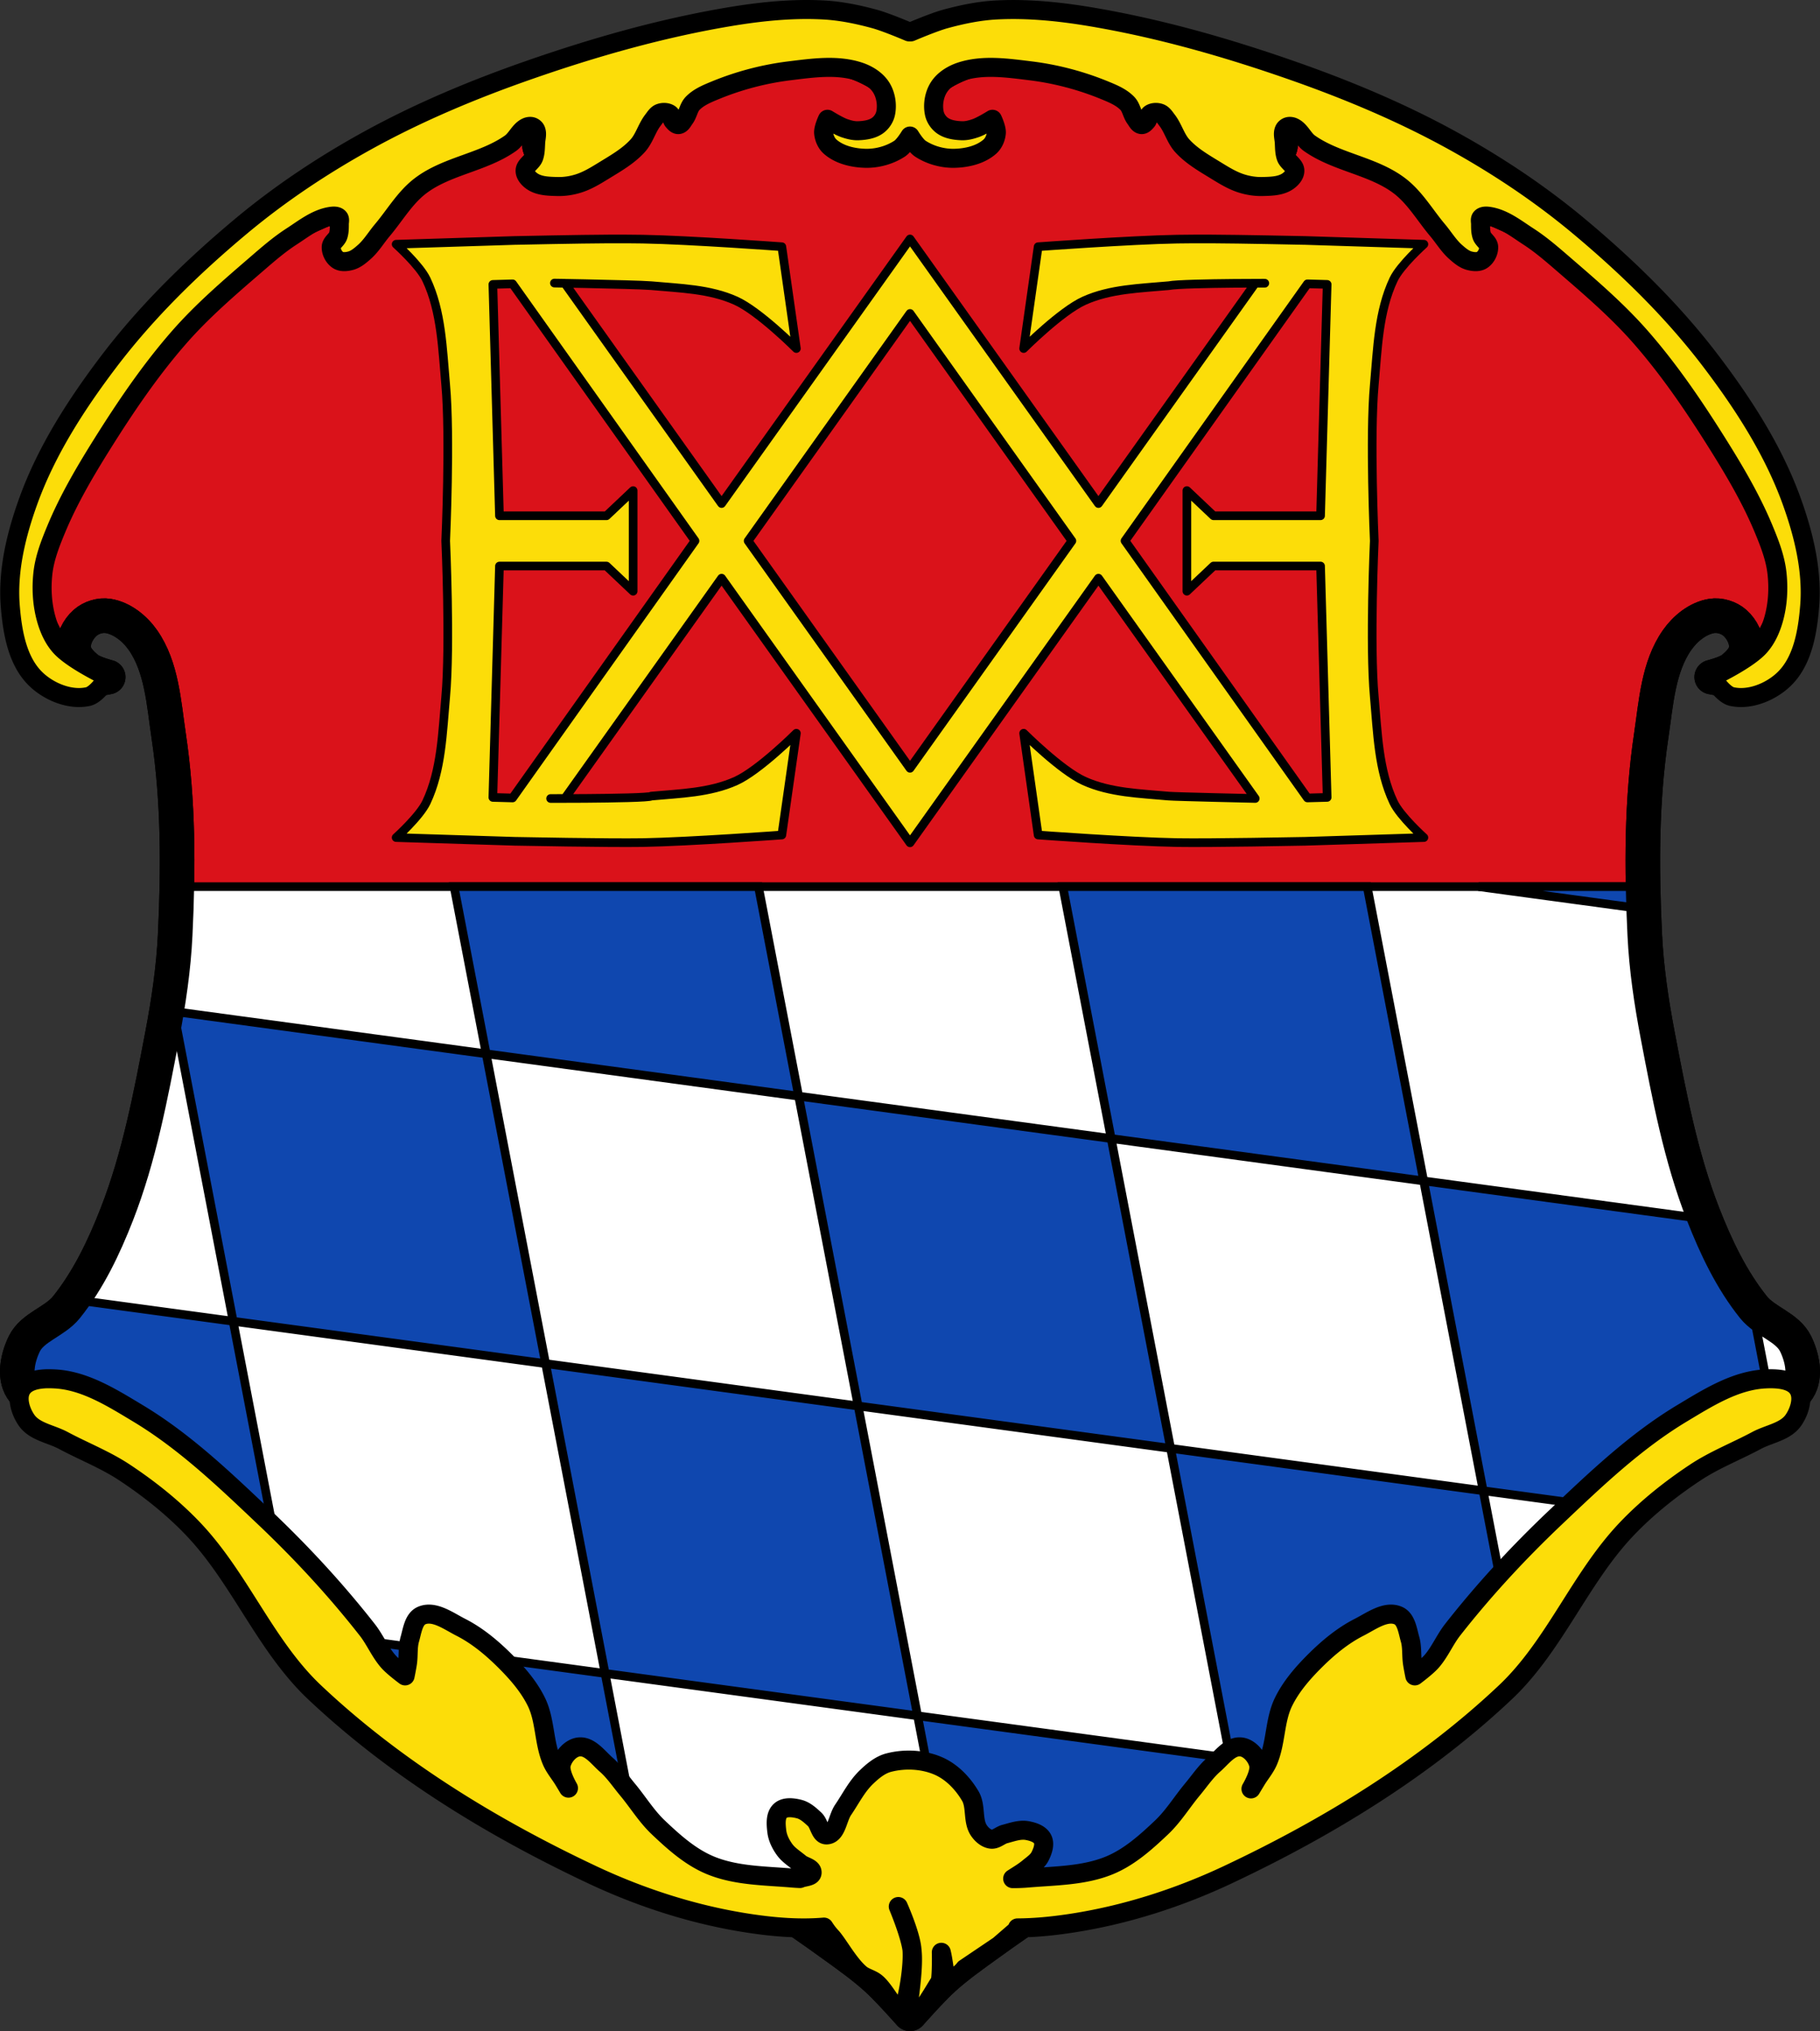
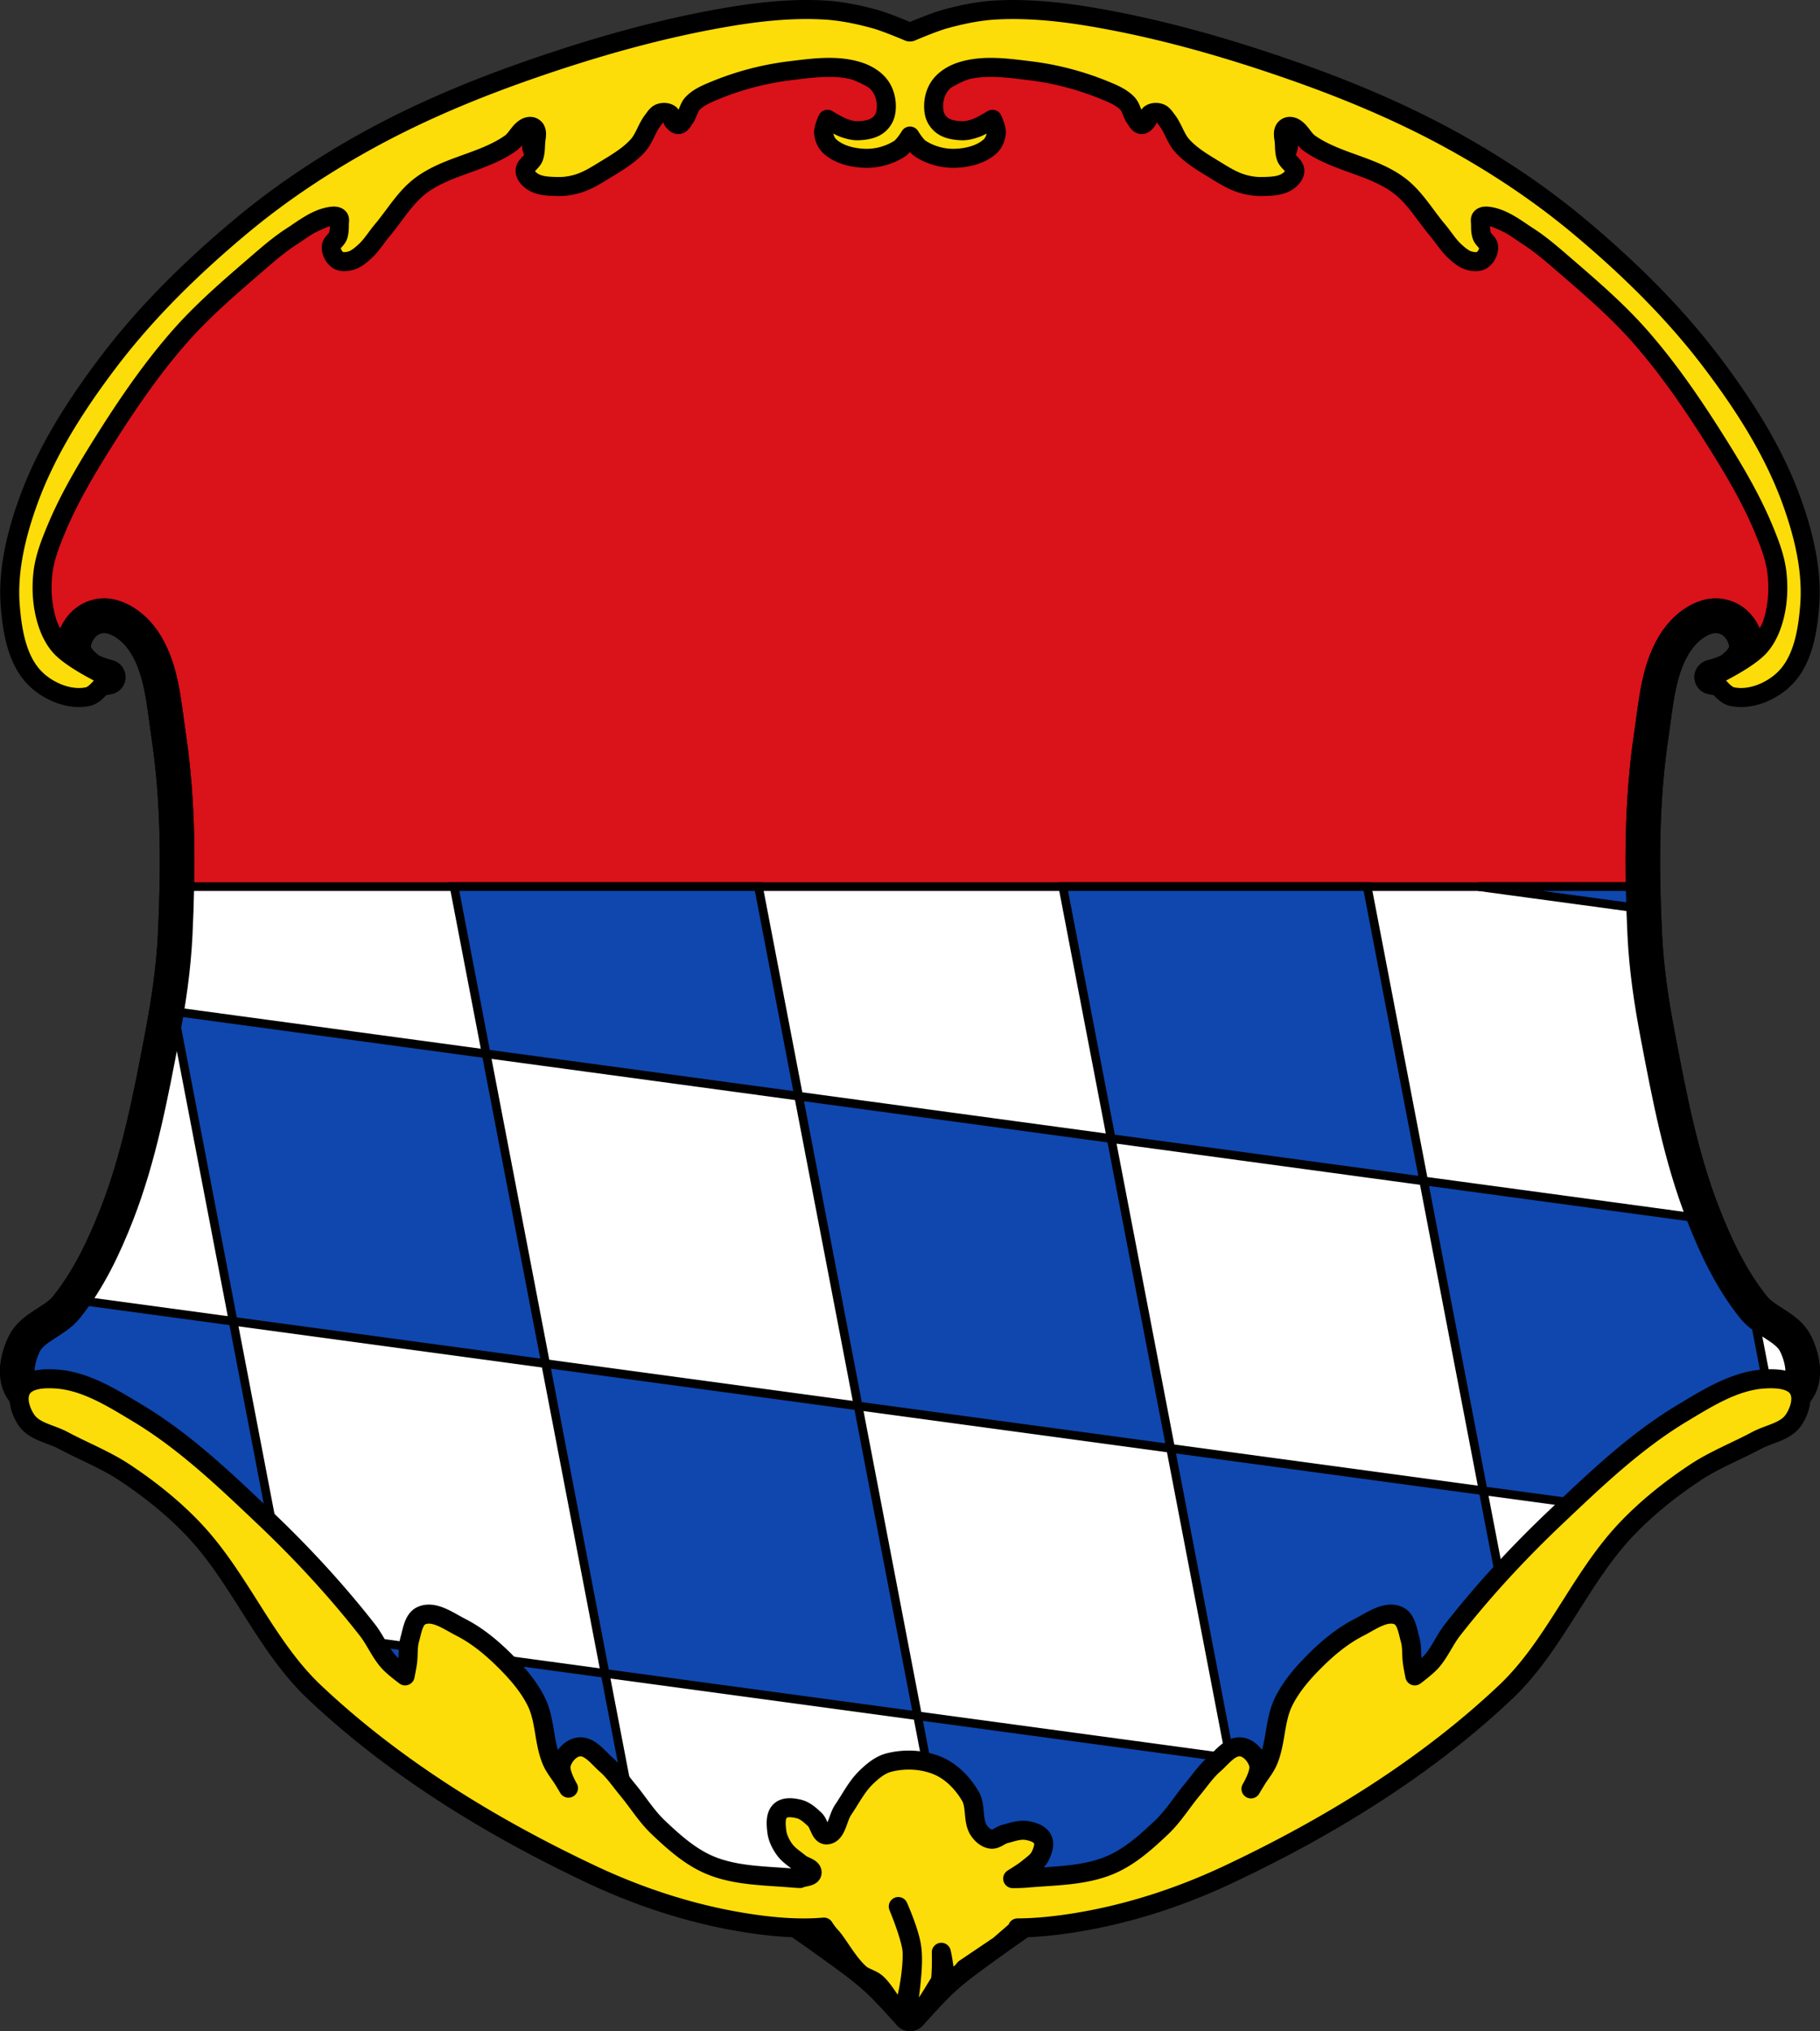
<svg xmlns="http://www.w3.org/2000/svg" viewBox="0 0 1052.58 1174.34">
  <rect x="0" y="0" width="1052.58" height="1174.34" fill="#333333" stroke="none" />
  <g stroke="#000">
    <path d="M456.95 29.13c-5.662.036-11.345.526-16.906 1.375-18.11 2.766-35.987 8.403-52.5 16.406-15.418 7.472-27.25 21.21-42.5 29.03-9.869 5.064-21.979 17.5-31.22 11.344-5.922-3.946 4.322-17.04-1.281-21.437-10.389-8.149-26.364 3-38.719 7.563-26.45 9.768-48.773 28.515-73.75 41.656-12.724 6.695-26.628 11.187-38.75 18.938-16.272 10.403-31.32 22.901-45 36.594-19.13 19.15-35.902 40.715-51.22 63.09-16.13 23.567-32.694 47.586-42.5 74.47-3.954 10.84-7.283 22.588-6.25 34.09.845 9.416 5.555 18.18 10 26.5 4.392 8.221 8.01 18.466 16.25 22.719 5.935 3.065 19.969 0 19.969 0s-8.571-2.15-11.938-4.844c-3.656-2.925-7.581-6.874-8.03-11.563-.52-5.423 2.537-11.347 6.594-14.938 3.508-3.105 8.768-4.74 13.375-4 7.989 1.283 15.349 7.214 20.03 13.875 10.999 15.646 12.137 36.589 14.969 55.56 5.654 37.878 5.584 76.58 3.75 114.84-.934 19.494-3.815 38.897-7.469 58.06-6.667 34.97-13.313 70.37-26.25 103.5-7.436 19.04-16.431 37.968-29.19 53.875-6.736 8.4-19.604 11.434-24.344 21.12-3.802 7.773-6.166 18.712-1.469 25.969 10.458 16.16 37.18 10.517 53.719 20.19 30.469 17.811 55.889 43.531 81.28 68.16 24.68 23.935 44.15 52.953 68.72 77 5.095 4.986 9.239 12.778 16.25 13.875 5.352.837 9.79-4.818 15-6.313 10.146-2.91 22.475-10.942 31.25-5.03 17.82 12.01 1.437 46.32 14.969 63.09 28.49 35.31 79.25 45.14 122.5 58.06 8.626 2.577 17.445 4.495 26.375 5.875 13.646 8.499 26.804 17.779 39.844 27.19 8.338 6.02 16.747 12.01 24.375 18.906 6.961 6.292 19.406 20.406 19.406 20.406s12.446-14.11 19.406-20.406c7.628-6.895 16.04-12.89 24.375-18.906 13.04-9.409 26.2-18.688 39.844-27.19 8.917-1.379 17.731-3.302 26.344-5.875 43.25-12.92 93.98-22.754 122.47-58.06 13.532-16.771-2.789-51.09 15.03-63.09 8.774-5.911 21.07 2.121 31.22 5.03 5.21 1.494 9.648 7.15 15 6.313 7.01-1.097 11.155-8.889 16.25-13.875 24.573-24.05 44.07-53.07 68.75-77 25.393-24.625 50.781-50.35 81.25-68.16 16.542-9.67 43.29-4.03 53.75-20.19 4.697-7.256 2.302-18.2-1.5-25.969-4.74-9.691-17.608-12.725-24.344-21.12-12.756-15.907-21.752-34.833-29.19-53.875-12.937-33.13-19.583-68.53-26.25-103.5-3.654-19.17-6.534-38.568-7.469-58.06-1.834-38.26-1.935-76.965 3.719-114.84 2.832-18.973 4.03-39.917 15.03-55.56 4.683-6.661 11.98-12.592 19.969-13.875 4.607-.74 9.929.895 13.438 4 4.057 3.591 7.083 9.515 6.563 14.938-.45 4.689-4.344 8.637-8 11.563-3.367 2.694-12 4.844-12 4.844s14.07 3.065 20 0c8.236-4.253 11.858-14.497 16.25-22.719 4.445-8.321 9.155-17.08 10-26.5 1.033-11.505-2.296-23.25-6.25-34.09-9.806-26.883-26.369-50.902-42.5-74.47-15.317-22.378-32.12-43.941-51.25-63.09-13.677-13.693-28.697-26.19-44.969-36.594-12.12-7.75-26.03-12.243-38.75-18.938-24.977-13.14-47.3-31.888-73.75-41.656-12.354-4.562-28.361-15.712-38.75-7.563-5.603 4.395 4.703 17.492-1.219 21.437-9.239 6.157-21.382-6.279-31.25-11.344-15.246-7.824-27.08-21.559-42.5-29.03-16.513-8-34.36-13.64-52.47-16.406-11.122-1.698-22.706-1.986-33.781 0-13.11 2.35-26.565 6.209-37.5 13.875-20.448 21.3-10.388 14.509-29.969 0-10.935-7.666-24.424-11.525-37.531-13.875-5.538-.993-11.151-1.411-16.813-1.375zm69.34 1066.62.75.125c-.255.046-.495.078-.75.125-.257-.047-.494-.078-.75-.125l.75-.125z" fill="#da121a" stroke-linejoin="round" stroke-width="20" />
    <path d="m471 1116.8 11.514 8.229 24.375 18.906 12.214 12.455 7.192 7.951 7.756-8.561 11.65-11.846 17.625-14.02 12.221-8.817 21.1-14.671s-15.228-13.174-16.659-13.532c-1.431-.358-40.786-18.604-42.22-18.962-1.431-.358-15.742-.716-18.246.716-2.504 1.431-28.26 12.164-30.05 13.595-1.789 1.431-7.155 6.082-8.229 8.586-1.073 2.504-10.245 19.97-10.245 19.97z" />
    <g stroke-linecap="round" stroke-width="5">
      <path d="M102.26 512.61a978.018 978.018 0 0 1-.938 27.813c-.934 19.494-3.815 38.897-7.469 58.06-6.667 34.97-13.313 70.37-26.25 103.5-7.436 19.04-16.431 37.968-29.19 53.875-6.736 8.4-19.604 11.434-24.344 21.12-3.802 7.773-6.165 18.712-1.469 25.969 10.458 16.16 37.18 10.517 53.719 20.19 30.469 17.811 55.889 43.531 81.28 68.16 24.68 23.935 44.15 52.953 68.72 77 5.095 4.986 9.239 12.778 16.25 13.875 5.352.837 9.79-4.818 15-6.313 10.146-2.91 22.475-10.942 31.25-5.03 17.82 12.01 1.437 46.32 14.969 63.09 28.49 35.31 79.25 45.14 122.5 58.06 8.626 2.577 17.445 4.495 26.375 5.875 13.646 8.499 25.535-10.434 38.576-1.026 8.338 6.02 36.673-7.852 44.3-.957 6.961 6.292 1.499.014 1.499.014s-3.6 3.341 3.361-2.951c7.628-6.895 24.64 25.498 32.979 19.482 13.04-9.409 32.89-6.06 46.536-14.562 8.917-1.379 17.731-3.302 26.344-5.875 43.25-12.92 93.98-22.754 122.47-58.06 13.532-16.771-2.789-51.09 15.03-63.09 8.774-5.911 21.07 2.121 31.22 5.03 5.21 1.494 9.648 7.15 15 6.313 7.01-1.097 11.155-8.889 16.25-13.875 24.573-24.05 44.07-53.07 68.75-77 25.393-24.625 50.781-50.35 81.25-68.16 16.542-9.67 43.29-4.03 53.75-20.19 4.697-7.256 2.302-18.2-1.5-25.969-4.74-9.691-17.608-12.725-24.344-21.12-12.756-15.907-21.752-34.833-29.19-53.875-12.937-33.13-19.583-68.53-26.25-103.5-3.654-19.17-6.534-38.568-7.469-58.06-.443-9.244-.785-18.534-.969-27.813zm424.03 583.16.75.125c-.255.046-.495.078-.75.125-.257-.047-.494-.078-.75-.125l.75-.125z" fill="#fff" stroke-linejoin="round" />
      <path d="m262.61 512.61 18.563 96.66 180.72 24.5-23.25-121.16h-176.03zm199.28 121.16 34.406 179.12 180.72 24.5-34.375-179.12-180.75-24.5zm180.75 24.5 180.72 24.5-32.656-170.16h-176.03l27.969 145.66zm180.72 24.5 34.406 179.12 68.09 9.219c18.745-17.861 38.21-35.01 60.37-47.969 10.848-6.341 26.1-6.112 38.25-9.75l-11.281-58.75c-11.626-14.852-20.07-32.22-27.09-49.813l-162.75-22.06zm34.406 179.12-180.75-24.5 34.406 179.13 52.03 7.06c4.092-17.887-4.355-42.869 10.313-52.75 8.774-5.911 21.07 2.121 31.22 5.03 5.21 1.494 9.648 7.15 15 6.313 7.01-1.097 11.155-8.889 16.25-13.875 12.355-12.09 23.439-25.424 34.531-38.75l-13-67.66zm-146.34 154.63-180.75-24.5 22.406 116.72c3.935 3.509 7.595 5.648 10.313 3.688 13.04-9.409 32.886-6.06 46.531-14.563 8.917-1.379 17.731-3.302 26.344-5.875 27.596-8.244 58.22-15.256 84.19-28.406l-9.03-47.06zm-180.75-24.5-34.375-179.13-180.75-24.5 34.406 179.12 180.72 24.5zm-180.72-24.5-153.66-20.844c6.431 7.452 13.01 14.75 20.03 21.625 5.095 4.986 9.239 12.778 16.25 13.875 5.352.837 9.79-4.818 15-6.313 10.146-2.91 22.475-10.942 31.25-5.03 17.82 12.01 1.437 46.32 14.969 63.09 18.924 23.453 47.683 35.624 77.53 44.969l-21.375-111.38zM315.55 788.4l-34.375-179.12-180.75-24.5 34.406 179.12 180.72 24.5zm-180.72-24.5-92.91-12.594a133.45 133.45 0 0 1-3.5 4.563c-6.736 8.4-19.604 11.434-24.344 21.12-3.802 7.773-6.165 18.712-1.469 25.969 10.458 16.16 37.18 10.517 53.719 20.19 30.469 17.811 55.889 43.531 81.28 68.16 5.057 4.904 9.886 10.04 14.594 15.281l-27.375-142.69zm720.31-251.28 95.47 12.938a900.15 900.15 0 0 1-.344-12.938h-95.12z" fill="#0f47af" />
    </g>
    <g stroke-linejoin="round">
      <path d="M456.95 29.13c-5.662.036-11.345.526-16.906 1.375-18.11 2.766-35.987 8.403-52.5 16.406-15.418 7.472-27.25 21.21-42.5 29.03-9.869 5.064-21.979 17.5-31.22 11.344-5.922-3.946 4.322-17.04-1.281-21.437-10.389-8.149-26.364 3-38.719 7.563-26.45 9.768-48.773 28.515-73.75 41.656-12.724 6.695-26.628 11.187-38.75 18.938-16.272 10.403-31.32 22.901-45 36.594-19.13 19.15-35.902 40.715-51.22 63.09-16.13 23.567-32.694 47.586-42.5 74.47-3.954 10.84-7.283 22.588-6.25 34.09.845 9.416 5.555 18.18 10 26.5 4.392 8.221 8.01 18.466 16.25 22.719 5.935 3.065 19.969 0 19.969 0s-8.571-2.15-11.938-4.844c-3.656-2.925-7.581-6.874-8.03-11.563-.52-5.423 2.537-11.347 6.594-14.938 3.508-3.105 8.768-4.74 13.375-4 7.989 1.283 15.349 7.214 20.03 13.875 10.999 15.646 12.137 36.589 14.969 55.56 5.654 37.878 5.584 76.58 3.75 114.84-.934 19.494-3.815 38.897-7.469 58.06-6.667 34.97-13.313 70.37-26.25 103.5-7.436 19.04-16.431 37.968-29.19 53.875-6.736 8.4-19.604 11.434-24.344 21.12-3.802 7.773-6.166 18.712-1.469 25.969 10.458 16.16 37.18 10.517 53.719 20.19 30.469 17.811 55.889 43.531 81.28 68.16 24.68 23.935 44.15 52.953 68.72 77 5.095 4.986 9.239 12.778 16.25 13.875 5.352.837 9.79-4.818 15-6.313 10.146-2.91 22.475-10.942 31.25-5.03 17.82 12.01 1.437 46.32 14.969 63.09 28.49 35.31 79.25 45.14 122.5 58.06 8.626 2.577 17.445 4.495 26.375 5.875 13.646 8.499 26.804 17.779 39.844 27.19 8.338 6.02 16.747 12.01 24.375 18.906 6.961 6.292 19.406 20.406 19.406 20.406s12.446-14.11 19.406-20.406c7.628-6.895 16.04-12.89 24.375-18.906 13.04-9.409 26.2-18.688 39.844-27.19 8.917-1.379 17.731-3.302 26.344-5.875 43.25-12.92 93.98-22.754 122.47-58.06 13.532-16.771-2.789-51.09 15.03-63.09 8.774-5.911 21.07 2.121 31.22 5.03 5.21 1.494 9.648 7.15 15 6.313 7.01-1.097 11.155-8.889 16.25-13.875 24.573-24.05 44.07-53.07 68.75-77 25.393-24.625 50.781-50.35 81.25-68.16 16.542-9.67 43.29-4.03 53.75-20.19 4.697-7.256 2.302-18.2-1.5-25.969-4.74-9.691-17.608-12.725-24.344-21.12-12.756-15.907-21.752-34.833-29.19-53.875-12.937-33.13-19.583-68.53-26.25-103.5-3.654-19.17-6.534-38.568-7.469-58.06-1.834-38.26-1.935-76.965 3.719-114.84 2.832-18.973 4.03-39.917 15.03-55.56 4.683-6.661 11.98-12.592 19.969-13.875 4.607-.74 9.929.895 13.438 4 4.057 3.591 7.083 9.515 6.563 14.938-.45 4.689-4.344 8.637-8 11.563-3.367 2.694-12 4.844-12 4.844s14.07 3.065 20 0c8.236-4.253 11.858-14.497 16.25-22.719 4.445-8.321 9.154-17.08 10-26.5 1.033-11.505-2.296-23.25-6.25-34.09-9.806-26.883-26.369-50.902-42.5-74.47-15.317-22.378-32.12-43.941-51.25-63.09-13.677-13.693-28.697-26.19-44.969-36.594-12.12-7.75-26.03-12.243-38.75-18.938-24.977-13.14-47.3-31.888-73.75-41.656-12.354-4.562-28.361-15.712-38.75-7.563-5.603 4.395 4.703 17.492-1.219 21.437-9.239 6.157-21.382-6.279-31.25-11.344-15.246-7.824-27.08-21.559-42.5-29.03-16.513-8-34.36-13.64-52.47-16.406-11.122-1.698-22.706-1.986-33.781 0-13.11 2.35-26.565 6.209-37.5 13.875-20.448 21.3-10.388 14.509-29.969 0-10.935-7.666-24.424-11.525-37.531-13.875-5.538-.993-11.151-1.411-16.813-1.375zm69.34 1066.62.75.125c-.255.046-.495.078-.75.125-.257-.047-.494-.078-.75-.125l.75-.125z" fill="none" stroke-width="20" />
      <g fill="#fcdd09">
        <g stroke-linecap="round" stroke-width="11">
          <path d="M465.91 5.501c-14.757.054-29.553 1.746-44.09 4.188-39.542 6.639-78.39 17.724-116.25 30.937-31.886 11.13-63.26 24.24-92.84 40.531-25.893 14.261-50.755 30.793-73.44 49.75-28 23.401-54.46 49.2-76.5 78.28-18.699 24.68-35.885 51.35-46.41 80.47-6.985 19.333-12.1 40.29-10.438 60.781 1.191 14.696 3.964 31.404 14.406 41.813 7.643 7.619 20.13 12.832 30.656 10.469 5.253-1.179 11.563-11.25 11.563-11.25s-20.19-9.469-27.531-17.5c-4.064-4.449-6.652-10.261-8.281-16.06-2.398-8.536-2.92-17.72-1.938-26.531.99-8.873 4.349-17.384 7.781-25.625 7.05-16.919 16.4-32.871 26.12-48.41 13.599-21.722 28.03-43.09 44.906-62.37 13.568-15.501 29.342-28.977 44.938-42.44 6.436-5.555 12.892-11.165 20.03-15.781 7.03-4.543 14-10.184 22.25-11.594 1.675-.286 3.887-.508 5.063.719.836.872.344 2.386.344 3.594 0 2.296.018 4.669-.719 6.844-.814 2.401-3.876 3.967-3.969 6.5-.104 2.826 1.532 5.995 3.906 7.531 2.044 1.322 4.927 1.025 7.281.406 3.03-.796 5.588-2.99 7.938-5.063 4.096-3.613 6.915-8.451 10.438-12.625 7.253-8.597 13.05-18.775 22-25.594 15.278-11.646 36.409-13.533 52.09-24.625 3.547-2.508 5.276-7.36 9.188-9.25.98-.473 2.208-.688 3.25-.375.899.27 1.758.963 2.156 1.813 1.019 2.176.149 4.82 0 7.219-.181 2.901-.109 5.922-1.094 8.656-1.061 2.948-5.106 4.774-5.03 7.906.06 2.5 2.217 4.793 4.313 6.156 4.109 2.673 9.537 2.749 14.438 2.875 4.128.106 8.316-.559 12.25-1.813 5.118-1.631 9.797-4.501 14.375-7.313 6.939-4.261 14.236-8.387 19.719-14.406 3.879-4.258 5.306-10.298 8.844-14.844 1.181-1.517 2.255-3.408 4.063-4.063 1.765-.639 4.075-.558 5.625.5 1.255.857 1.025 2.954 2.031 4.094.811.919 1.843 2.152 3.063 2.031 1.674-.166 2.563-2.209 3.562-3.563 1.942-2.629 2.325-6.334 4.594-8.688 3.541-3.672 8.532-5.687 13.25-7.625 13.65-5.606 28.2-9.427 42.844-11.219 13.327-1.631 27.499-3.702 40.25.5 4.972 1.638 9.975 4.749 12.75 9.188 2.651 4.24 3.557 9.88 2.563 14.781-.563 2.772-2.313 5.452-4.594 7.125-3.125 2.292-7.347 2.906-11.219 3.062-2.764.112-5.544-.622-8.156-1.531-3.446-1.199-9.688-5.094-9.688-5.094s-2.448 5.152-2.219 7.875c.245 2.91 1.56 6.01 3.75 7.938 5.402 4.765 13.33 6.603 20.531 6.75 6.822.139 13.981-1.852 19.688-5.594 2.623-1.72 5.969-7.281 5.969-7.281s3.345 5.561 5.969 7.281c5.707 3.741 12.865 5.733 19.688 5.594 7.201-.147 15.13-1.985 20.531-6.75 2.19-1.932 3.505-5.03 3.75-7.938.229-2.723-2.219-7.875-2.219-7.875s-6.242 3.894-9.688 5.094c-2.613.909-5.392 1.643-8.156 1.531-3.872-.157-8.094-.771-11.219-3.062-2.281-1.673-4.03-4.353-4.594-7.125-.995-4.901-.089-10.541 2.563-14.781 2.775-4.439 7.747-7.549 12.719-9.188 12.751-4.202 26.955-2.131 40.28-.5 14.647 1.792 29.19 5.613 42.844 11.219 4.718 1.938 9.709 3.953 13.25 7.625 2.269 2.353 2.652 6.06 4.594 8.688.999 1.353 1.888 3.397 3.563 3.563 1.219.121 2.252-1.113 3.063-2.031 1.01-1.139.776-3.237 2.031-4.094 1.55-1.058 3.829-1.139 5.594-.5 1.808.654 2.913 2.545 4.094 4.063 3.537 4.546 4.965 10.586 8.844 14.844 5.483 6.02 12.78 10.145 19.719 14.406 4.578 2.811 9.257 5.681 14.375 7.313 3.934 1.254 8.122 1.919 12.25 1.813 4.9-.126 10.298-.202 14.406-2.875 2.096-1.363 4.284-3.657 4.344-6.156.075-3.133-4-4.958-5.063-7.906-.984-2.735-.882-5.756-1.063-8.656-.149-2.399-1.019-5.04 0-7.219.398-.85 1.257-1.542 2.156-1.813 1.042-.313 2.27-.098 3.25.375 3.912 1.89 5.609 6.742 9.156 9.25 15.685 11.09 36.847 12.979 52.12 24.625 8.945 6.819 14.715 16.997 21.969 25.594 3.522 4.174 6.373 9.01 10.469 12.625 2.35 2.073 4.907 4.267 7.938 5.063 2.355.618 5.237.916 7.281-.406 2.374-1.536 3.979-4.705 3.875-7.531-.093-2.533-3.155-4.099-3.969-6.5-.737-2.174-.713-4.548-.719-6.844 0-1.208-.461-2.722.375-3.594 1.176-1.227 3.356-1.01 5.03-.719 8.247 1.41 15.255 7.05 22.281 11.594 7.139 4.616 13.595 10.226 20.03 15.781 15.595 13.46 31.369 26.936 44.938 42.44 16.879 19.284 31.31 40.653 44.906 62.37 9.726 15.535 19.08 31.487 26.12 48.41 3.433 8.241 6.76 16.752 7.75 25.625.983 8.812.491 17.995-1.906 26.531-1.63 5.801-4.217 11.614-8.281 16.06-7.337 8.03-27.563 17.5-27.563 17.5s6.341 10.07 11.594 11.25c10.53 2.364 23.01-2.85 30.656-10.469 10.443-10.409 13.215-27.12 14.406-41.813 1.66-20.489-3.453-41.45-10.438-60.781-10.521-29.12-27.707-55.789-46.41-80.47-22.04-29.09-48.5-54.88-76.5-78.28-22.682-18.957-47.544-35.489-73.44-49.75-29.583-16.293-60.989-29.401-92.87-40.531-37.855-13.214-76.68-24.299-116.22-30.938-17.897-3-36.19-4.857-54.31-3.938-10.05.51-20.01 2.57-29.719 5.219-6.838 1.866-19.906 7.469-19.906 7.469h-1.063s-13.07-5.603-19.906-7.469c-9.706-2.649-19.702-4.709-29.75-5.219a188.039 188.039 0 0 0-10.188-.25zM26.844 797.16c-5.609.19-11.51 1.462-14.25 5.781-3.297 5.198-.717 13.207 2.813 18.25 4.623 6.605 14.08 7.82 21.19 11.625 11.769 6.301 24.373 11.187 35.5 18.563 14.312 9.487 27.918 20.306 39.75 32.75 26.966 28.361 41.577 67.38 70.03 94.25 46.559 43.959 102.6 78.22 160.53 105.5 28.973 13.643 60.13 23.579 91.81 28.28 13.903 2.064 28.26 3.219 42.31 2.031 1.217 1.91 2.554 3.73 4.094 5.375 4.04 4.311 9.959 15.671 16.906 21.625 2.592 2.222 6.26 2.881 8.938 5 5.857 4.637 11.744 18.246 15.16 16.531 2.129-1.071 6.678-23.494 5.815-35.431-.631-8.718-7.926-24.994-7.926-24.994s6.851 16.32 7.926 24.994c1.463 11.804-3 34.829-2.158 35.619 1.937 1.82.77 4.441 3.219 3.406 4.541-1.92 12.325-16.357 15.09-20.438.822-1.213.95-12.12.813-17.12 1.158 4.419 2.269 14.859 2.656 15.15 2.515 1.897 8.48-2.432 10.906-5.75l19.781-13.344 10.906-9.438s-.136-.504-.188-.719c10.01-.041 20.06-1.042 29.875-2.5 31.678-4.703 62.841-14.64 91.81-28.28 57.931-27.28 113.97-61.54 160.53-105.5 28.456-26.867 43.03-65.889 70-94.25 11.832-12.444 25.438-23.263 39.75-32.75 11.127-7.376 23.731-12.261 35.5-18.563 7.107-3.805 16.594-5.02 21.22-11.625 3.53-5.04 6.109-13.05 2.813-18.25-3.579-5.642-12.547-6.04-19.219-5.688-17.254.906-33.09 10.953-47.906 19.844-27.09 16.256-50.26 38.449-73.19 60.19-21.316 20.21-41.41 41.88-59.53 65-4.564 5.824-7.404 12.931-12.313 18.469-2.788 3.147-9.563 8.188-9.563 8.188s-1.02-4.975-1.375-7.5c-.639-4.539-.101-9.284-1.375-13.688-1.417-4.898-2.163-11.663-6.844-13.688-7.211-3.117-15.558 3.193-22.563 6.75-9.497 4.823-17.915 11.803-25.469 19.313-7.112 7.07-13.909 14.864-18.313 23.875-5.172 10.585-4.248 23.397-8.906 34.22-1.701 3.952-4.566 7.268-6.813 10.937a525.995 525.995 0 0 0-3.094 5.125c1.83-3.157 5.367-9.973 4.438-14.03-1.081-4.715-5.439-9.749-10.25-10.25-6.228-.649-11.01 6.121-15.719 10.25-4.741 4.159-8.303 9.533-12.344 14.375-6.02 7.218-10.959 15.406-17.781 21.875-9.03 8.561-18.652 17.223-30.16 21.969-14.859 6.132-31.641 5.997-47.656 7.375-2.764.238-5.56.323-8.344.312 3.184-2.043 6.443-3.958 9.344-6.375 2.342-1.951 5.096-3.747 6.469-6.469 1.51-2.994 2.981-6.96 1.5-9.969-1.508-3.063-5.577-4.367-8.938-4.969-4.294-.769-8.716.897-12.938 2-2.741.717-5.159 3.338-7.969 2.969-2.829-.372-5.363-2.611-6.969-4.969-3.848-5.651-1.518-14-4.969-19.906-4.263-7.291-10.672-14.01-18.406-17.406-8.829-3.871-19.515-4.401-28.844-1.969-4.984 1.3-9.224 4.866-12.938 8.437-5.57 5.359-9.08 12.522-13.438 18.906-3.241 4.748-3.725 14.205-9.469 14.438-3.778.153-4.168-6.395-6.938-8.969-2.627-2.442-5.492-5.086-8.969-5.969-3.55-.901-8.252-1.492-10.938 1-2.957 2.745-2.483 7.931-2 11.938.453 3.761 2.254 7.364 4.469 10.438 2.335 3.24 5.905 5.407 8.969 7.969 2.265 1.893 7.167 2.523 6.969 5.469-.166 2.47-4.655 2.219-7.03 3.344a78.892 78.892 0 0 1-4.125-.25c-16.02-1.378-32.797-1.243-47.656-7.375-11.501-4.746-21.16-13.408-30.19-21.969-6.822-6.469-11.757-14.657-17.781-21.875-4.04-4.842-7.57-10.216-12.313-14.375-4.707-4.129-9.491-10.899-15.719-10.25-4.811.501-9.2 5.535-10.281 10.25-.892 3.891 2.308 10.283 4.188 13.594a406.27 406.27 0 0 0-2.813-4.688c-2.247-3.669-5.143-6.986-6.844-10.937-4.658-10.821-3.703-23.633-8.875-34.22-4.403-9.01-11.232-16.805-18.344-23.875-7.554-7.51-15.94-14.489-25.438-19.313-7-3.557-15.383-9.867-22.594-6.75-4.68 2.023-5.427 8.789-6.844 13.688-1.274 4.403-.705 9.149-1.344 13.688-.355 2.525-1.375 7.5-1.375 7.5s-6.805-5.04-9.594-8.188c-4.907-5.538-7.748-12.645-12.313-18.469-18.12-23.12-38.18-44.789-59.5-65-22.924-21.736-46.1-43.929-73.19-60.19-14.814-8.891-30.653-18.938-47.906-19.844a65.961 65.961 0 0 0-2.594-.094c-.779 0-1.574-.027-2.375 0z" />
        </g>
-         <path d="M351.98 138.17c-16.367.056-52.969.844-52.969.844h-.625l-69.28 2.188s13.596 12.188 17.469 20.344c8.822 18.579 9.315 40.4 11.188 61.03 2.716 29.912 0 90.12 0 90.12s2.716 60.21 0 90.12c-1.873 20.627-2.365 42.484-11.188 61.06-3.873 8.156-17.469 20.375-17.469 20.375l69.28 2.188h.625s53.19 1.049 72.75.719c26.837-.454 80.41-4.375 80.41-4.375l8.406-58.844s-21.543 21.531-34.969 27.594c-15.183 6.857-32.449 7.226-48.938 8.75-2.033 1.746-83.88 1.375-50.03 1.375l90.69-127.37 108.97 153 108.97-153 90.69 127.37s-46.05-1.026-50.03-1.375c-16.488-1.524-33.755-1.893-48.938-8.75-13.426-6.06-34.969-27.594-34.969-27.594l8.375 58.844s53.6 3.921 80.44 4.375c19.557.331 72.75-.719 72.75-.719h.594l69.31-2.188s-13.627-12.219-17.5-20.375c-8.822-18.579-9.315-40.44-11.188-61.06-2.716-29.912 0-90.12 0-90.12s-2.716-60.21 0-90.12c1.873-20.627 2.365-42.45 11.188-61.03 3.873-8.156 17.5-20.344 17.5-20.344l-69.31-2.188h-.594s-36.602-.788-52.969-.844c-3.576-.012-7.04-.014-10.344 0-3.304.014-6.466.044-9.438.094-26.837.454-80.44 4.375-80.44 4.375l-8.375 58.875s21.543-21.562 34.969-27.625c15.183-6.857 32.449-7.194 48.938-8.719 8.333-1.726 75.44-1.406 50.03-1.406l-90.69 127.37-108.97-152.97-108.97 152.97-90.69-127.37c-26.1-.393 40.7.588 50.03 1.406 16.488 1.524 33.755 1.862 48.938 8.719 13.426 6.06 34.969 27.625 34.969 27.625l-8.406-58.875s-53.57-3.921-80.41-4.375c-5.944-.1-12.63-.118-19.781-.094zm-55.53 25.938 105.5 148.59-105.5 148.66-11.406-.313 3.813-133.78h61.906l15.406 14.563v-58.18l-15.406 14.563h-61.906l-3.813-133.78zm459.69 0 11.406.313-3.813 133.78h-61.906l-15.406-14.563v58.18l15.406-14.563h61.906l3.813 133.78-11.406.313-105.5-148.66zm-229.84 17.12 93.62 131.5-93.62 131.47-93.62-131.47z" stroke-width="5" />
      </g>
    </g>
  </g>
</svg>